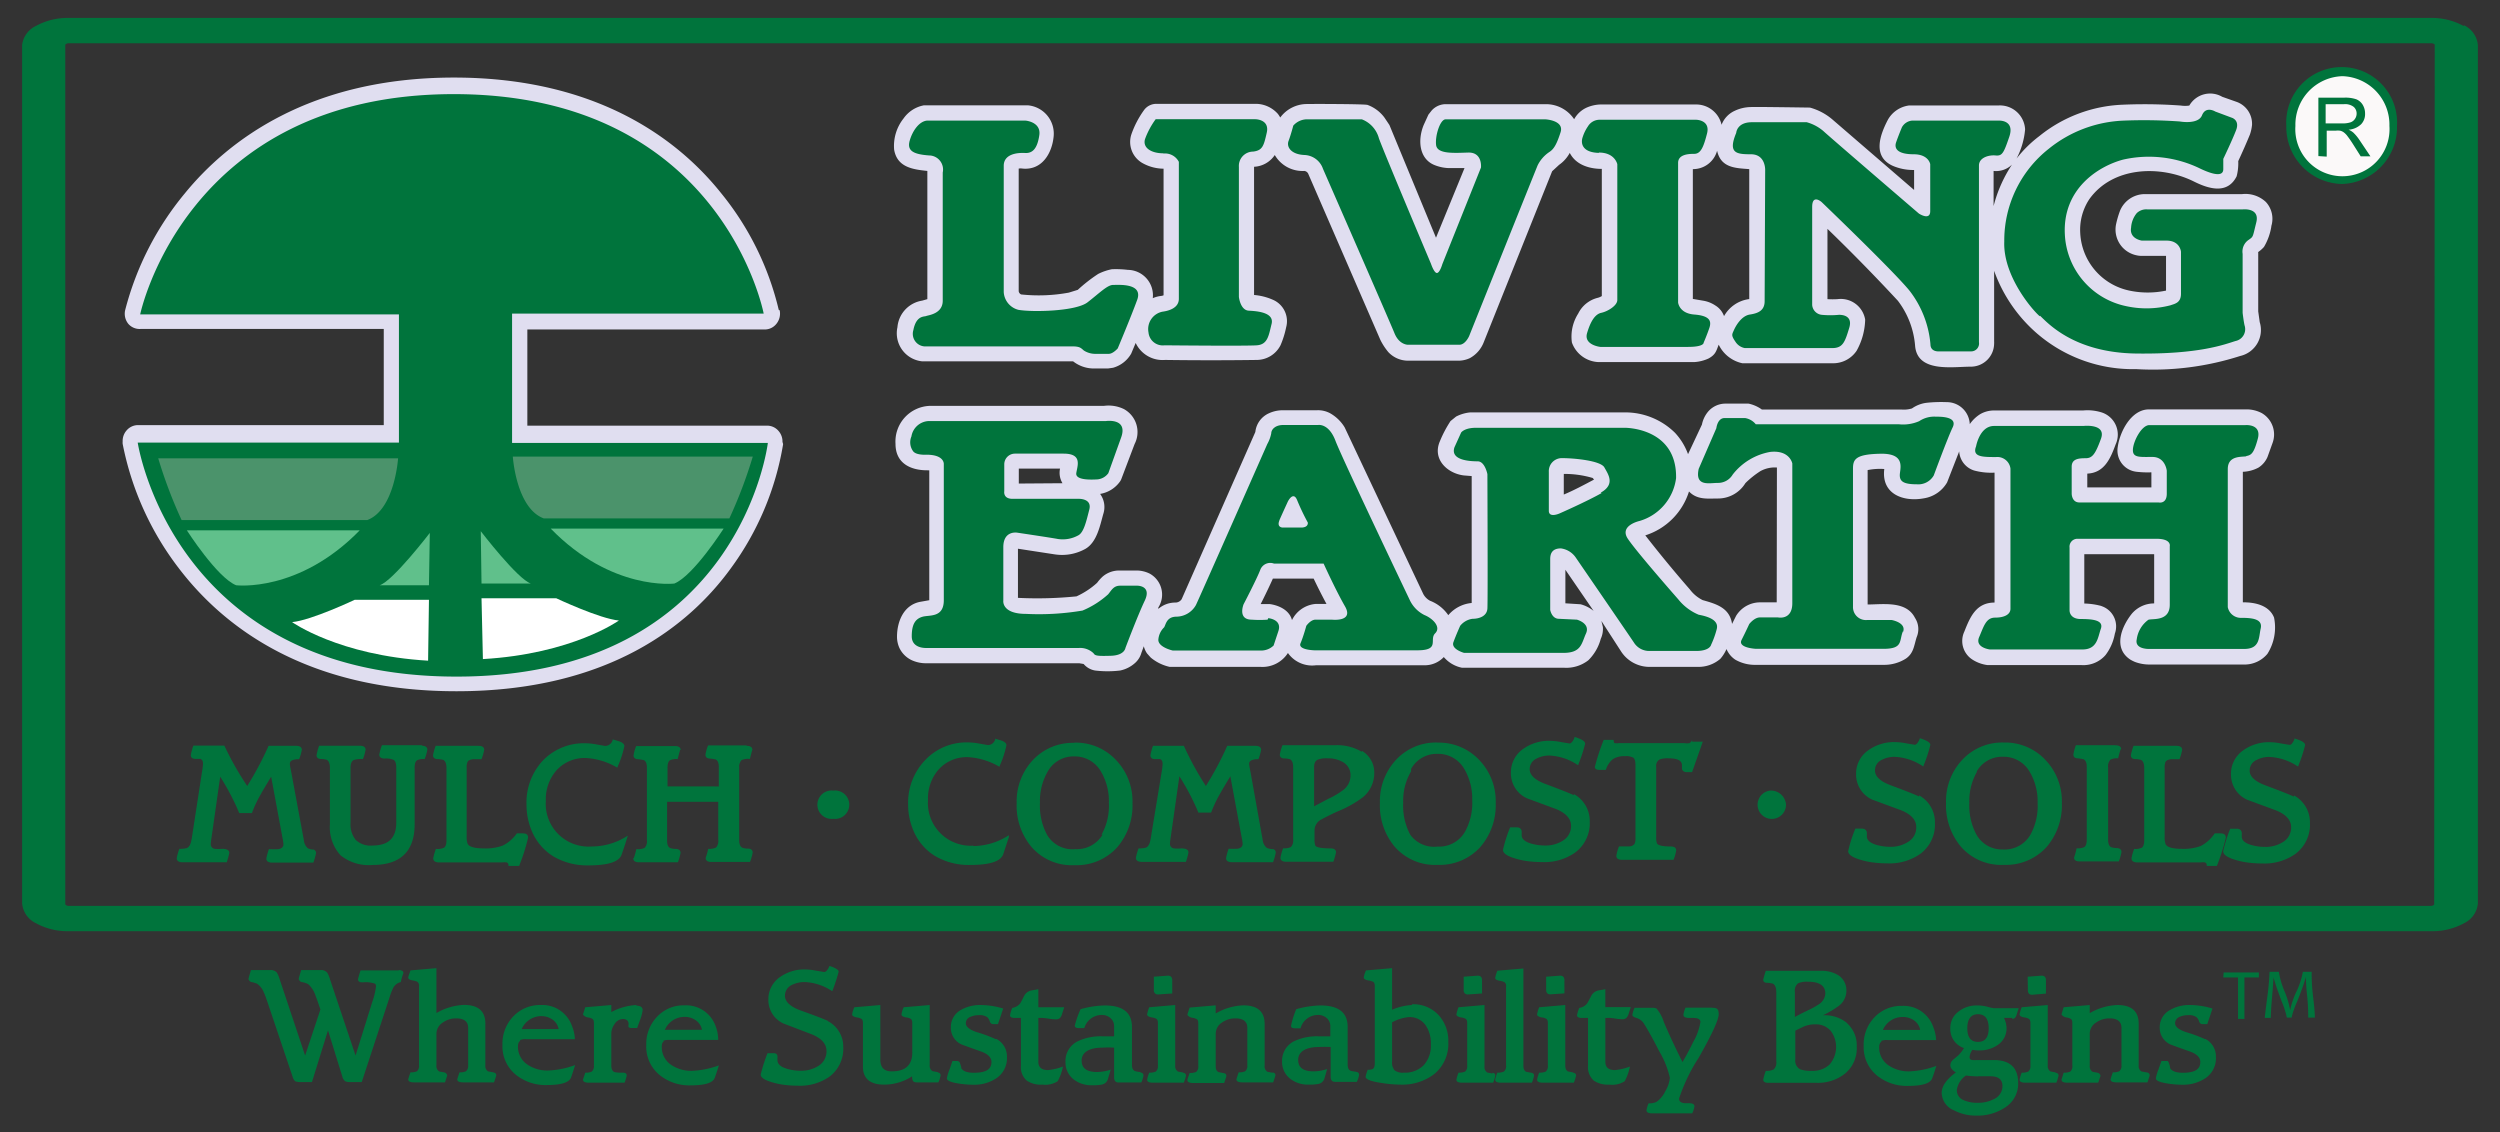
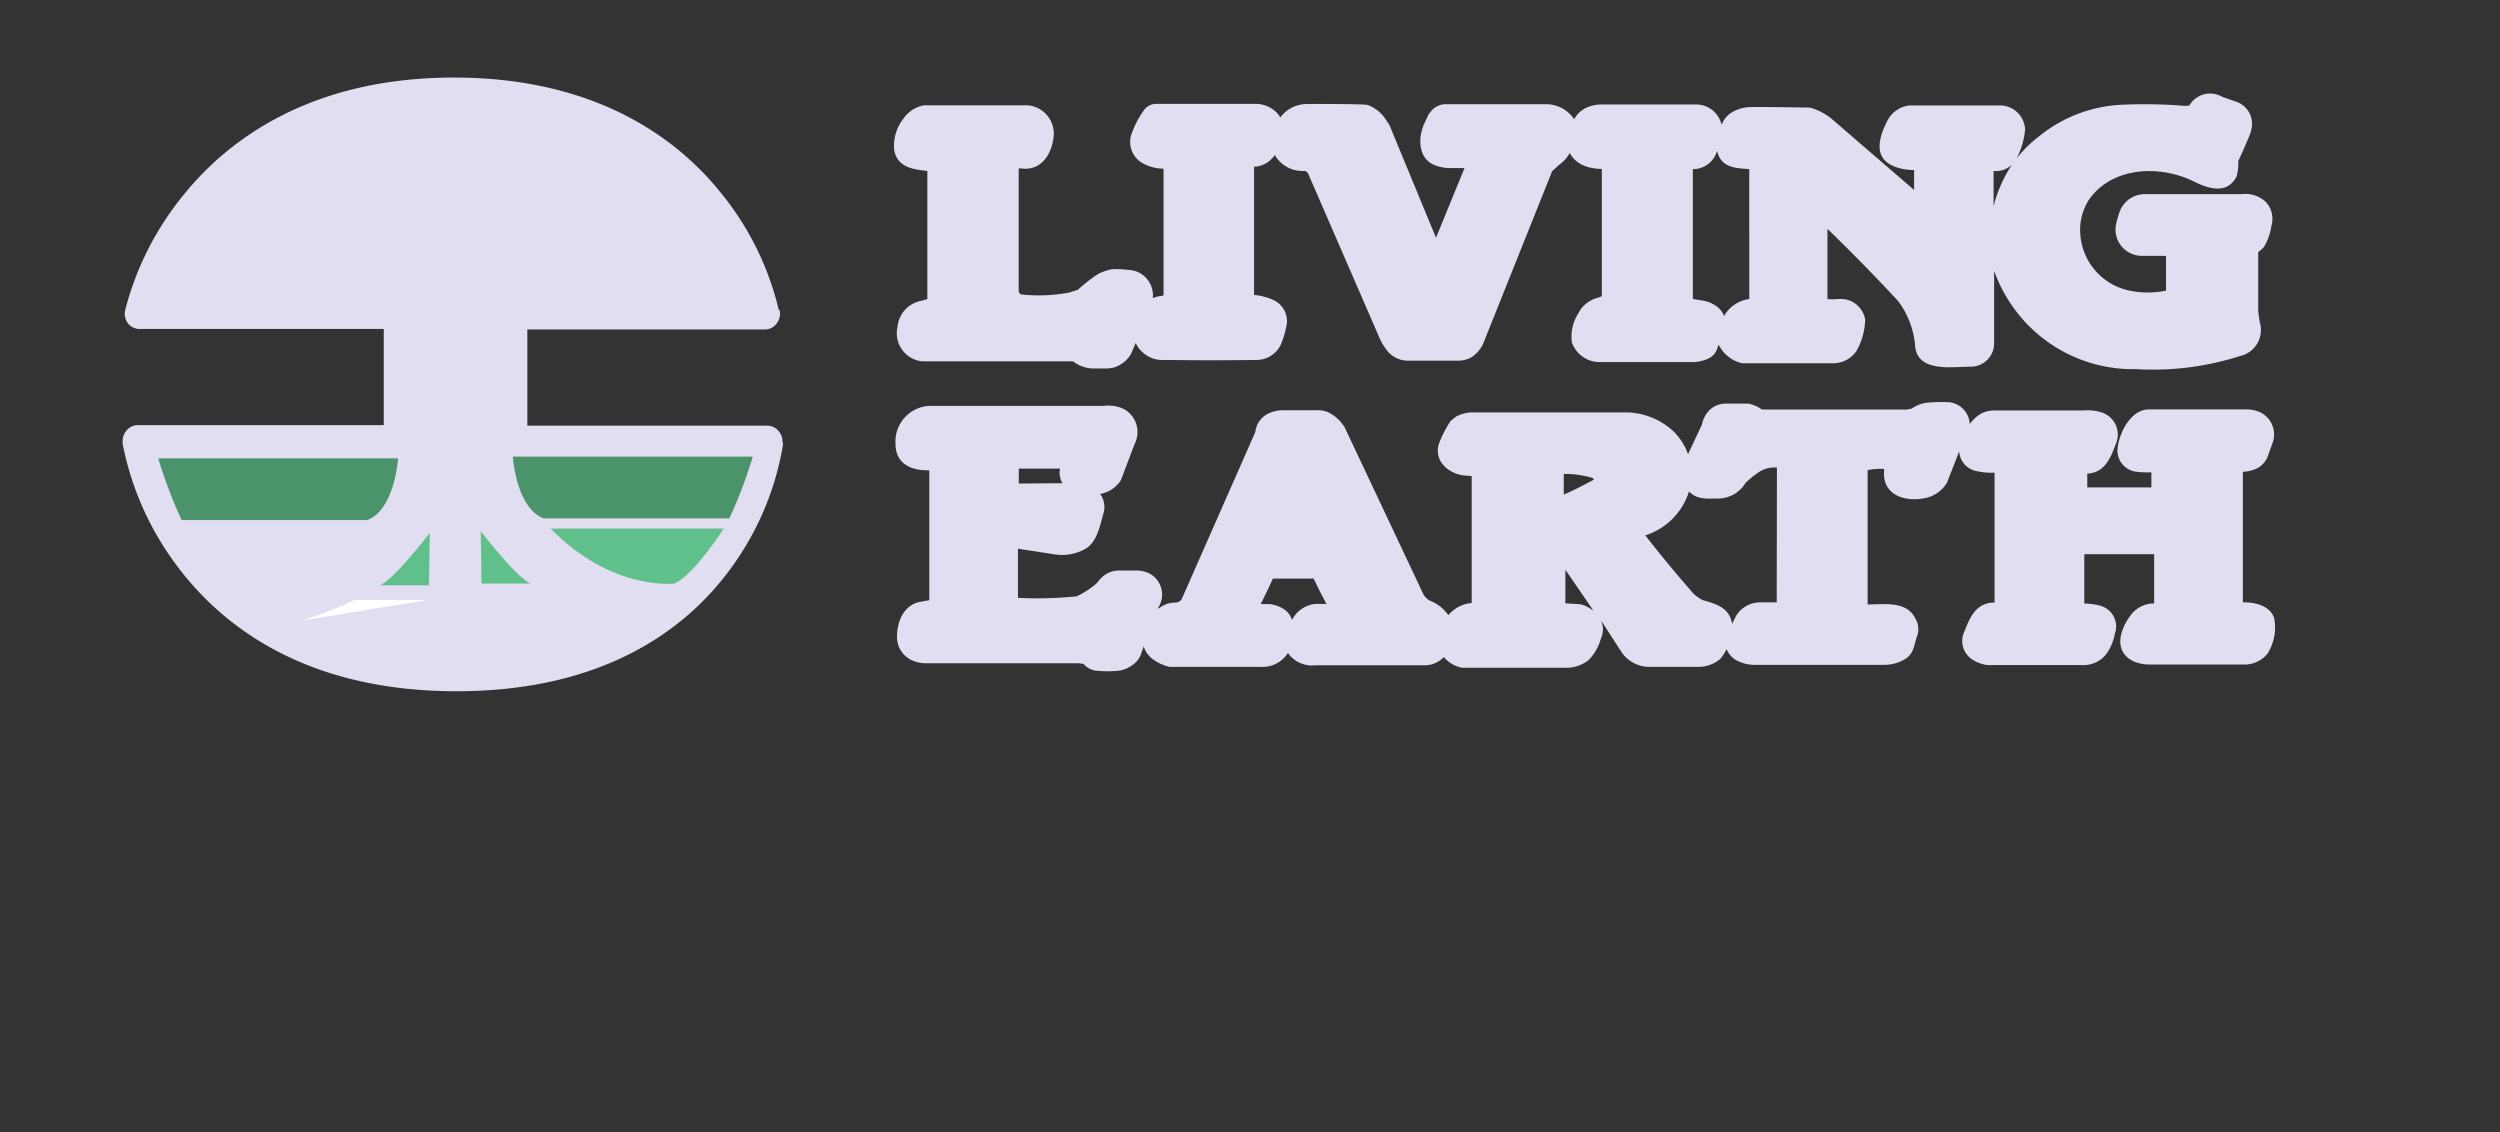
<svg xmlns="http://www.w3.org/2000/svg" id="Layer_1" data-name="Layer 1" viewBox="0 0 234 106">
  <rect x="0" y="0" width="234" height="106" fill="#333333" stroke="none" />
  <defs>
    <style>.cls-1{fill:#e0def0;}.cls-2{fill:#fbf9f9;}.cls-3{fill:#00743c;}.cls-4{fill:#4b936b;}.cls-5{fill:#60c08b;}.cls-6{fill:#fff;}</style>
  </defs>
  <path class="cls-1" d="M209.93,56.4V44.16a3.38,3.38,0,0,0,1.46-.39,2.22,2.22,0,0,0,.85-1l.45-1.25a2.31,2.31,0,0,0-1-2.86,3.07,3.07,0,0,0-1.54-.34h-9.08c-1.6.06-2.65,2.06-2.85,3.52A2,2,0,0,0,200,44.16a9,9,0,0,0,1.37.05v1.41l-6,0V44.33c1.62-.07,2.18-1.45,2.66-2.75a2.18,2.18,0,0,0-1.39-3,4.43,4.43,0,0,0-1.66-.16h-8.3a2.6,2.6,0,0,0-1.31.33,3.38,3.38,0,0,0-1,.95,2.15,2.15,0,0,0-2.17-2.06,13,13,0,0,0-1.86.06,3,3,0,0,0-1.38.53,2.62,2.62,0,0,1-1,.1H164.91a3.3,3.3,0,0,0-1.24-.55h-2.25a2.14,2.14,0,0,0-1.6.82,2.75,2.75,0,0,0-.52,1.14L158,42.51a5.85,5.85,0,0,0-1.22-2,6.63,6.63,0,0,0-4.72-1.91l-14.44,0a3.62,3.62,0,0,0-1.33.39l-.52.42a11.08,11.08,0,0,0-1,1.9c-.72,1.68.7,3,2.24,3.19l.74.06V56.44a3.25,3.25,0,0,0-2.19,1.14,3.66,3.66,0,0,0-1.71-1.35,1.53,1.53,0,0,1-.63-.63L125.86,40a3.74,3.74,0,0,0-1.38-1.33,2.39,2.39,0,0,0-1.23-.27h-3.18a3.06,3.06,0,0,0-1.29.28,2.16,2.16,0,0,0-1.28,1.75l-6.9,15.66a.71.71,0,0,1-.55.31,2.42,2.42,0,0,0-1.63.59.69.69,0,0,1,0-.13,2.24,2.24,0,0,0-.81-3.17,2.81,2.81,0,0,0-1.17-.29h-1.64a2.39,2.39,0,0,0-1.56.54,4,4,0,0,0-.55.61,7.43,7.43,0,0,1-1.93,1.27,36.74,36.74,0,0,1-5.48.14V51.36l3.45.53a4.48,4.48,0,0,0,2.87-.52c1.08-.63,1.36-2.18,1.67-3.27a2.07,2.07,0,0,0-.3-1.87,2.85,2.85,0,0,0,1.84-1.13,1.16,1.16,0,0,0,.18-.35l1.21-3.19a2.45,2.45,0,0,0-1-3.27,3.29,3.29,0,0,0-1.88-.3H87a3.34,3.34,0,0,0-3.18,3.56c0,1.81,1.4,2.48,3,2.47h.16V56.18l-.9.16c-1.52.33-2.1,1.84-2.12,3.2a2.56,2.56,0,0,0,.23,1.12,2.42,2.42,0,0,0,1.16,1.14,3.21,3.21,0,0,0,1.43.28h14.24l.41.07a1.79,1.79,0,0,0,1.07.61,9.7,9.7,0,0,0,2.35,0,3,3,0,0,0,1.43-.74,2,2,0,0,0,.56-.93l.22-.6a2.12,2.12,0,0,0,.3.67l.35.39a4.2,4.2,0,0,0,1.77.87l8.51,0a2.83,2.83,0,0,0,2.56-1.3,2.77,2.77,0,0,0,2.62,1.15l10.2,0a2.45,2.45,0,0,0,1.77-.77,3,3,0,0,0,1.7,1l9.55,0a3.36,3.36,0,0,0,2.28-.7,4.41,4.41,0,0,0,1.16-2,2.24,2.24,0,0,0,.2-1.11l-.14-.57L151.75,61a3.17,3.17,0,0,0,2.71,1.42h4.43a3.14,3.14,0,0,0,2.13-.75,3.43,3.43,0,0,0,.58-.92,2.22,2.22,0,0,0,.83,1,3.7,3.7,0,0,0,1.92.48h12a3.79,3.79,0,0,0,2.05-.59c.73-.51.75-1.22,1-2a1.92,1.92,0,0,0-.16-1.81c-.82-1.62-3-1.25-4.43-1.25V44a5.83,5.83,0,0,1,1.56-.1c-.3,2.38,1.83,3.1,3.72,2.74a3.05,3.05,0,0,0,2.16-1.49l1.13-2.9a2,2,0,0,0,1.4,1.79,6.12,6.12,0,0,0,1.91.2V56.4c-1.73,0-2.29,1.36-2.83,2.72a2.07,2.07,0,0,0,.81,2.65,3.43,3.43,0,0,0,1.34.48h8.78a2.74,2.74,0,0,0,2.29-.94,4.63,4.63,0,0,0,.87-2,2,2,0,0,0-1.17-2.55,1.4,1.4,0,0,0-.29-.09,6.63,6.63,0,0,0-1.4-.18V51.87h6.54v4.61a2.73,2.73,0,0,0-2.12,1c-.95,1.21-1.74,3.19-.11,4.26a3.61,3.61,0,0,0,.44.22,3.87,3.87,0,0,0,1.34.24H210a2.79,2.79,0,0,0,2.23-1,4.61,4.61,0,0,0,.62-3.4c-.47-1.17-1.84-1.44-2.95-1.42M95.36,45.26v-1.4l3.86,0a1.88,1.88,0,0,0,.23,1.37Zm28.82,11.27h-1.05a2.72,2.72,0,0,0-2.2,1.51c-.35-1.32-2.06-1.5-2.12-1.5H118c.4-.79.78-1.58,1.14-2.38,1.27,0,2.54,0,3.82,0q.57,1.2,1.2,2.37m22.36-3.2,2.64,3.85a3.21,3.21,0,0,0-1.22-.62l-1.42-.09Zm2.68-8.44c-.93.49-1.87,1-2.83,1.4V44.54a1.16,1.16,0,0,0,0-.18,9.24,9.24,0,0,1,2.71.38Zm17.1,11.49-1.6,0a2.64,2.64,0,0,0-2.2,1.26l-.38.76c-.22-1.53-1.52-1.88-2.75-2.23a3.37,3.37,0,0,1-1.2-1Q156,52.68,154,50.11A6.26,6.26,0,0,0,158.09,46c.76.81,1.79.66,2.68.66a3,3,0,0,0,2.6-1.44,8.56,8.56,0,0,1,1.4-1.12,2.79,2.79,0,0,1,1.55-.34Zm31.89-14.5Zm14.4-20.7a2.32,2.32,0,0,0-.51-2.28,2.8,2.8,0,0,0-2.23-.73l-9.19,0a2.52,2.52,0,0,0-2.22,1.54,8.86,8.86,0,0,0-.37,1.25A2.46,2.46,0,0,0,200,23.9a1.92,1.92,0,0,0,.41.05h2.33v3.25a8.26,8.26,0,0,1-3.43,0,5.79,5.79,0,0,1-4.6-5.38,5.2,5.2,0,0,1,.84-3.16c2.19-3.09,6.66-3.23,9.8-1.67,1.36.68,3.14,1.24,4-.49a4.84,4.84,0,0,0,.15-1.42c.38-.82.75-1.65,1.09-2.48a3.91,3.91,0,0,0,.2-.9,2.18,2.18,0,0,0-1.43-2.16L208,9.06a2.25,2.25,0,0,0-3.08.82h0a2.64,2.64,0,0,1-.79,0,46.82,46.82,0,0,0-5.43-.08,13.21,13.21,0,0,0-7.82,2.94,11.45,11.45,0,0,0-2.13,2.1,7.21,7.21,0,0,0,.8-2.73,2.36,2.36,0,0,0-2.47-2.24h-8.38a2.67,2.67,0,0,0-2,1.35c-.7,1.35-1.5,3.41.46,4.3a4.82,4.82,0,0,0,2,.39v1.87l-7.65-6.6a5.46,5.46,0,0,0-2.1-1.11c-.14,0-5.15-.08-5.51-.05a3.66,3.66,0,0,0-1.57.37,2.35,2.35,0,0,0-1.19,1.29,2.44,2.44,0,0,0-2.46-1.9h-8.92a3.5,3.5,0,0,0-1.2.27,2.53,2.53,0,0,0-1.22,1.11,3.17,3.17,0,0,0-2.6-1.41h-9.42a1.78,1.78,0,0,0-1.33.61l-.29.37-.43.94c-.59,1.4-.46,3.19,1,3.78a3.91,3.91,0,0,0,1.26.28h1.55l-2.67,6.52L130.05,11.7l-.47-.7A3.43,3.43,0,0,0,128,9.82c-.26-.09-5.27-.1-5.8-.08A3.11,3.11,0,0,0,119.83,11a2.46,2.46,0,0,0-.22-.34,2.79,2.79,0,0,0-2-.94h-9.37a1.42,1.42,0,0,0-1.17.6,8.87,8.87,0,0,0-1.16,2.22,2.27,2.27,0,0,0,1,2.71,4.11,4.11,0,0,0,2,.54V27.64a.86.86,0,0,1-.23.06,2.65,2.65,0,0,0-.78.21,2.38,2.38,0,0,0-2.33-2.65,9.41,9.41,0,0,0-1.5-.06,5,5,0,0,0-1.28.44,14.6,14.6,0,0,0-1.91,1.49l-.84.26a15.51,15.51,0,0,1-4.46.17.39.39,0,0,1-.23-.31V15.78a1.16,1.16,0,0,1,.37,0c1.81.17,2.75-1.43,2.9-3a2.66,2.66,0,0,0-2.39-2.92l-.2,0c-.32,0-9.41,0-9.56,0a3,3,0,0,0-1.9,1.23A4.14,4.14,0,0,0,83.69,14c.28,1.69,1.81,1.86,3.11,2l0,12-.49.14A2.75,2.75,0,0,0,84,30.63a2.64,2.64,0,0,0,2.3,3.19l14.14,0a3.16,3.16,0,0,0,1.85.67h1.42l.48-.07a2.84,2.84,0,0,0,1.69-1.32l.42-1a2.78,2.78,0,0,0,2.75,1.59q4.3.06,8.59,0a2.51,2.51,0,0,0,2.22-1.38,8.46,8.46,0,0,0,.52-1.66,2.18,2.18,0,0,0-1.28-2.61,5.44,5.44,0,0,0-1.72-.43v-12a2.47,2.47,0,0,0,1.94-1.1A3,3,0,0,0,122.09,16a.47.47,0,0,1,.38.31l6.73,15.5a5.81,5.81,0,0,0,.75,1.15,2.53,2.53,0,0,0,1.8.8h4.83a2.57,2.57,0,0,0,1-.24,2.87,2.87,0,0,0,1.3-1.49l6.4-16,.65-.6a3.25,3.25,0,0,0,1-1.12c.83,1.63,3,1.48,3,1.5V27.71a1.27,1.27,0,0,1-.4.17,2.78,2.78,0,0,0-1.81,1.47,4,4,0,0,0-.59,2.71,2.76,2.76,0,0,0,2.47,1.83l9,0a3.73,3.73,0,0,0,1.33-.34c.65-.36.71-.69.94-1.29A3.2,3.2,0,0,0,163.08,34l8.4,0a2.64,2.64,0,0,0,2.3-1.17,6.27,6.27,0,0,0,.8-2.91A2.31,2.31,0,0,0,172,28a7.49,7.49,0,0,1-.95,0V21.42q3.39,3.28,6.59,6.73a8,8,0,0,1,1.61,4.17c.17,2.59,3.51,2,5.19,2a2.18,2.18,0,0,0,2.21-2.15,1.62,1.62,0,0,0,0-.22v-6.6a14,14,0,0,0,3.3,5.2,13.74,13.74,0,0,0,10,4,26.66,26.66,0,0,0,9.73-1.23,2.49,2.49,0,0,0,1.83-3.17l-.14-1V23.7a.4.4,0,0,1,0-.11,3.09,3.09,0,0,0,.54-.48,5.39,5.39,0,0,0,.69-1.93m-48.87-5.35V28h-.05a3.15,3.15,0,0,0-2.31,1.59,1.92,1.92,0,0,0-.82-1,2.86,2.86,0,0,0-1.1-.44l-1-.17V15.83a2.33,2.33,0,0,0,2.27-1.72c.36,1.61,1.71,1.62,3,1.72m24.62-.45a12.69,12.69,0,0,0-1.74,3.91V16a2.13,2.13,0,0,0,1.74-.61m-52.77.34ZM73.3,41.57a27.06,27.06,0,0,1-4.89,11.62C64.6,58.44,57.05,64.7,42.73,64.7s-22-6.27-26-11.52a27.89,27.89,0,0,1-5.25-11.64,1.64,1.64,0,0,1,0-.23,1.48,1.48,0,0,1,.35-1,1.41,1.41,0,0,1,1.09-.52h23v-9c-2.57,0-22.76,0-22.76,0A1.4,1.4,0,0,1,12,30.3a1.51,1.51,0,0,1-.29-1.25A28.06,28.06,0,0,1,17.3,18.1C21.33,13.16,29,7.26,42.49,7.26s21.06,5.88,25,10.81A27.22,27.22,0,0,1,72.89,29l.09.05a1.52,1.52,0,0,1-.3,1.25,1.39,1.39,0,0,1-1.13.54s-20.19,0-22.19,0v9H71.8a1.41,1.41,0,0,1,1.09.52,1.48,1.48,0,0,1,.35,1Z" />
-   <path class="cls-2" d="M224,11.79a4.8,4.8,0,1,1-9.58,0,4.8,4.8,0,1,1,9.58,0" />
-   <path class="cls-3" d="M200.93,100.38l-.49-.09a.59.59,0,0,1-.26-.57v-3.9c0-1.17-.67-1.75-2-1.75a5.53,5.53,0,0,0-2.58.76v-.76l-2.44.21c-.13.42-.2.64-.2.67s.14.22.42.28a1.08,1.08,0,0,1,.44.13q.15.09.15.39v4a.65.65,0,0,1-.19.55,1.39,1.39,0,0,1-.62.1c-.13.41-.2.63-.2.66,0,.19.18.28.56.28h2.87c.14-.41.22-.63.22-.66s-.09-.24-.27-.27l-.48-.09a.59.59,0,0,1-.26-.57V96.78a1.23,1.23,0,0,1,.61-1.08,2.12,2.12,0,0,1,1.24-.38c.74,0,1.12.3,1.12.89v3.51a.63.63,0,0,1-.21.55,1.29,1.29,0,0,1-.6.1q-.21.61-.21.66c0,.19.19.28.56.28H201q.21-.61.21-.66c0-.15-.09-.24-.26-.27m-8.54,0-.48-.09a.59.59,0,0,1-.26-.57V94.07l-2.44.21a4,4,0,0,0-.2.67c0,.13.14.22.42.28a1,1,0,0,1,.44.13c.11.06.16.19.16.39v4a.63.63,0,0,1-.21.55,1.34,1.34,0,0,1-.61.1,4.32,4.32,0,0,0-.2.66c0,.19.19.28.56.28h2.88a3.78,3.78,0,0,0,.21-.66q0-.23-.27-.27m-1.28-9.06h0m-1.32,1.34c0,.27.13.42.39.42L191.5,93V91.75c0-.28-.13-.42-.39-.43l-1.32.1Zm.39.42h0m-5.06,4.41c-.67,0-1-.42-1-1.28s.34-1.31,1-1.31,1,.44,1,1.31-.34,1.28-1,1.28m0,3.22.59,0,.59,0c.74,0,1.11.31,1.11.92a1.33,1.33,0,0,1-.81,1.22,3.15,3.15,0,0,1-1.51.34,3,3,0,0,1-1.25-.22,1,1,0,0,1-.7-1,2,2,0,0,1,.85-1.33,9.65,9.65,0,0,0,1.13.08m3.21-5.38c.19,0,.33-.13.41-.4s.14-.47.19-.6h-2.29a3.5,3.5,0,0,1-.61-.13,3.68,3.68,0,0,0-1-.13,2.71,2.71,0,0,0-1.73.57,1.89,1.89,0,0,0-.77,1.57,1.86,1.86,0,0,0,1.28,1.85,3.41,3.41,0,0,1-.54.69l-.48.4a.72.72,0,0,0-.26.52c0,.23.17.45.52.67-.88.65-1.33,1.29-1.33,1.92a1.82,1.82,0,0,0,1.16,1.63,4.37,4.37,0,0,0,2.08.49,4.63,4.63,0,0,0,2.65-.73,2.63,2.63,0,0,0,1.27-2.32c0-1.43-.76-2.15-2.3-2.15l-.76,0-.77,0a3,3,0,0,1-.44,0c-.18,0-.28-.12-.28-.26a1.38,1.38,0,0,1,.27-.7,2.74,2.74,0,0,0,.61.06A3,3,0,0,0,187,97.8a1.85,1.85,0,0,0,.81-1.6,2.29,2.29,0,0,0-.24-.93l.39,0a3.11,3.11,0,0,0,.4,0m-37.78,0a5,5,0,0,1,.62.07,4.51,4.51,0,0,0,.61.06.57.57,0,0,0,.43-.13,1,1,0,0,0,.21-.41l.19-.59h-2.38V92.59l-.55.1a1,1,0,0,0-.73.45c-.26.49-.4.76-.43.79a1.13,1.13,0,0,1-.73.41,3,3,0,0,0-.21.69c0,.17.16.25.47.25h.56v4.47a1.68,1.68,0,0,0,.53,1.39,2.37,2.37,0,0,0,1.47.38,2.13,2.13,0,0,0,1.43-.32,4.71,4.71,0,0,0,.49-1.37,5.37,5.37,0,0,1-1.4.33q-.9,0-.9-.78v-4.1Zm-5.86-2.62c0,.27.13.42.39.42l1.32-.09V91.75c0-.28-.13-.42-.39-.43l-1.32.1Zm26.52,7a2.3,2.3,0,0,1-1.65.58,3,3,0,0,1-1.09-.14.9.9,0,0,1-.46-.91V96.47c.46-.23.75-.37.88-.42a2.64,2.64,0,0,1,1-.17,1.81,1.81,0,0,1,1.42.59,2.5,2.5,0,0,1-.07,3.14M168,92.82a.85.85,0,0,1,.31-.79,2.07,2.07,0,0,1,.92-.14q1.62,0,1.62,1.11a1.29,1.29,0,0,1-.6,1,8.55,8.55,0,0,1-1.12.61c-.55.27-.92.46-1.13.58Zm4.89,2.94a3.31,3.31,0,0,0-2.27-.73v0a8.85,8.85,0,0,0,1.45-.85,1.77,1.77,0,0,0,.75-1.41,1.67,1.67,0,0,0-.74-1.48,3,3,0,0,0-1.68-.42h-5.12a7.89,7.89,0,0,0-.24.83c0,.18.11.27.31.29a2.37,2.37,0,0,1,.59.08c.21.11.32.37.32.79v6.5a.88.88,0,0,1-.24.74,1.48,1.48,0,0,1-.74.13,4.77,4.77,0,0,0-.24.83c0,.19.16.29.46.29H170a4.06,4.06,0,0,0,2.68-.85,3.06,3.06,0,0,0,1.11-2.52,2.77,2.77,0,0,0-.88-2.18m-12.63-1.48h-2.51a2.07,2.07,0,0,0-.2.67c0,.19.19.29.57.29h.35c.45,0,.67.13.67.38a5.61,5.61,0,0,1-.68,1.88c-.33.67-.66,1.3-1,1.87-.7-1.4-1.28-2.65-1.74-3.73a3.55,3.55,0,0,0-.69-1.28.77.77,0,0,0-.33-.07H153a2.18,2.18,0,0,0-.21.67c0,.11.13.2.38.28a1.25,1.25,0,0,1,.74.59c.4.64.86,1.48,1.39,2.52a8.49,8.49,0,0,1,1,2.5,3,3,0,0,1-.43,1.25,2.5,2.5,0,0,1-.83,1,1.53,1.53,0,0,1-.73.13,2.44,2.44,0,0,0-.2.66c0,.19.19.28.57.28h3.71a2.23,2.23,0,0,0,.21-.66c0-.19-.17-.29-.51-.29h-.29c-.42,0-.64-.14-.64-.43A16.4,16.4,0,0,1,159,99c1.25-2.2,1.87-3.56,1.87-4.08s-.2-.59-.62-.59m17.83.86a1.83,1.83,0,0,1,1.06.31,1.4,1.4,0,0,1,.59.9h-3.49a2,2,0,0,1,1.84-1.21m-2,2.24a1.36,1.36,0,0,1,.61-.08h4.53a3.55,3.55,0,0,0-.26-1.2,2.94,2.94,0,0,0-2.94-2,3.43,3.43,0,0,0-2.58,1.08,3.67,3.67,0,0,0-1,2.64,3.43,3.43,0,0,0,1.21,2.77,4.41,4.41,0,0,0,2.94,1c1.35,0,2.11-.24,2.27-.73.11-.28.23-.66.38-1.14a8.23,8.23,0,0,1-2.53.51,3.33,3.33,0,0,1-1.91-.54,2,2,0,0,1-.91-1.69c0-.28.07-.47.22-.55m2-38.31c.39-.91-1.06-1.16-1.06-1.16h-2.26a1.21,1.21,0,0,1-1.35-1.24V43.88c0-.87.2-1.37,2.6-1.41s1.78,1.45,1.78,2,.29.86,1.59.86A1.67,1.67,0,0,0,181,44.5S182.29,41,182.77,40s-1.06-1-1.59-1a2.52,2.52,0,0,0-1.54.42,3.76,3.76,0,0,1-1.92.29H164.34a1.63,1.63,0,0,0-1-.58s-1.25,0-1.92,0-.77.95-.77.95L159,43.88c-.38,1.7,1,1.32,1.78,1.32a1.59,1.59,0,0,0,1.4-.78,5.7,5.7,0,0,1,3.51-2.12c1.83-.2,2.07,1.08,2.07,1.08V56.46c0,1.62-1.34,1.33-1.34,1.33s-1.16,0-1.69,0-1,.62-1,.62-.34.74-.72,1.49,1.35.83,1.35.83,10.06,0,11.93,0,1.45-.75,1.83-1.66m-73.27-4.25c-.63,0-.81.43-1.13.81a8.4,8.4,0,0,1-2.4,1.52,24.56,24.56,0,0,1-5.28.31c-2.31,0-2.13-1.24-2.13-1.24s0-3.39,0-5,1.32-1.36,1.32-1.36,3.16.47,3.79.59a3,3,0,0,0,1.94-.36c.5-.3.73-1.35,1-2.4s-1-1-1-1-5.29,0-6.19,0-.77-.7-.77-.7,0-1.48,0-2.53a1,1,0,0,1,1-1s2.76,0,4.56,0,1.27,1.17,1.18,1.83,1.35.62,2,.58a1.43,1.43,0,0,0,1-.58L104.92,41c.72-1.9-1.4-1.59-1.4-1.59H86.94a1.71,1.71,0,0,0-1.63,1.44,1.41,1.41,0,0,0,.14,1.36c.27.42,1.26.35,1.26.35,1.72,0,1.63.89,1.63.89V56.18c0,1.67-1.36,1.36-2,1.55s-1,.66-1,1.83,1.36,1.09,1.36,1.09H101a1.81,1.81,0,0,1,1.36.5c.13.23.36.27,1.63.23s1.35-.73,1.35-.73,1.13-3,1.81-4.43-.72-1.4-.72-1.4Zm40.24,38.26h0M122.15,14.51a1.91,1.91,0,0,1,1.68,1.29s6.24,14.26,6.69,15.38,1.28,1.09,1.28,1.09h4.79c.57,0,.92-.81.92-.81s6.29-15.7,6.42-16A3.22,3.22,0,0,1,145,14.24c.44-.27.71-.74,1.07-1.86s-1.42-1.21-1.42-1.21-8.82,0-9.34,0-1,1.56-.89,2.41,1.64.74,3,.7,1.2,1.4,1.2,1.4L135,24.73s-.22.78-.49.82-.57-.86-.57-.86-4.3-10.18-4.87-11.73a2.63,2.63,0,0,0-1.6-1.79h-5.22a1.73,1.73,0,0,0-1.2.59s-.22.85-.44,1.43.26,1.29,1.55,1.32M47.93,29.35H71.48s-3.91-20.54-29-20.54S13.12,29.43,13.12,29.43l24.22,0v12H12.89s3.28,21.9,29.84,21.9S71.87,41.46,71.87,41.46H47.93Zm71.81,19.37c.27-.62.81-1.79.81-1.79s.5-1,.86-.12a21.4,21.4,0,0,0,1,2.1s.09.47-.63.47h-1.72s-.58,0-.31-.66M118.65,58a9.85,9.85,0,0,1-1.49,0c-1.35,0-.76-1.44-.76-1.44s1.26-2.41,1.58-3.27a1,1,0,0,1,1.26-.54h4.65s1.14,2.51,2,4S124.66,58,124.66,58h-1.53c-.46,0-.86.58-.86.58s-.27,1-.54,1.63,1.31.66,1.31.66h9.62c2.17,0,1.08-1,1.67-1.59s-.23-1.4-1-1.71A3,3,0,0,1,132,56.26s-6.37-13.33-7-15-1.63-1.48-1.63-1.48h-3.26c-.76,0-1.12.43-1.12.78a3.4,3.4,0,0,1-.37,1s-6.45,14.61-6.68,15.07a2.12,2.12,0,0,1-1.81,1.09c-.95,0-1,.74-1.17,1a1.8,1.8,0,0,0-.54,1.17c0,.7,1.35,1,1.35,1h8.22a1.67,1.67,0,0,0,1.22-.47l.45-1.36c.36-1.09-.95-1.2-.95-1.2M87,14.55a1.32,1.32,0,0,1,1.24,1.6v12c0,1.24-1.38,1.35-1.55,1.43s-.93-.08-1.2,1.32a1.18,1.18,0,0,0,1,1.52H100.3c.75,0,.84.12,1.15.39a2,2,0,0,0,1,.31h1.33c.4,0,.84-.51.84-.51s1.24-2.95,1.82-4.54-1.73-1.4-2.26-1.4-1.29.78-2.39,1.63-5.18.93-6.47.7a1.82,1.82,0,0,1-1.37-1.67V15.52c0-1.12,1.29-1.24,2-1.2s1.15-.43,1.33-1.67S96,11.29,96,11.29H86.75c-.71.08-1.33.93-1.6,1.87s.31,1.28,1.82,1.39m62.94,31.6c-1.39.79-3.94,1.91-3.94,1.91s-1,.45-1-.25V44.17l0,0a1.22,1.22,0,0,1,1.2-1.29c1.25,0,3.66.25,4,.87s1.06,1.58-.34,2.36M159,57.54a4.82,4.82,0,0,1-1.92-1.45s-3.9-4.43-4.72-5.67,1.11-1.66,1.11-1.66a4.81,4.81,0,0,0,3.41-4c.1-4.77-4.81-4.72-4.81-4.72s-12.8,0-13.91,0-1.4.45-1.4.45l-.62,1.37c-.43,1.24,1.49,1.32,2.17,1.32s.91,1.2.91,1.2.05,11.88,0,12.59-.77.95-1.4.95a1.79,1.79,0,0,0-1.15.66s-.39.87-.63,1.53,1,1,1,1h9.29c1.69,0,1.69-.87,2.12-1.82S147.6,58,147.6,58l-1.68-.08c-.68,0-.82-.83-.82-.83s0-4.3,0-4.76.14-1,1-1a2,2,0,0,1,1.4.87s4.86,7.08,5.44,7.95a1.69,1.69,0,0,0,1.49.78h4.33c1.3,0,1.4-.58,1.4-.58a8.39,8.39,0,0,0,.52-1.44c.25-.87-.81-1.21-1.68-1.37M206.4,97.27a13.52,13.52,0,0,0-1.81-.67c-.65-.22-1-.5-1-.83a.64.64,0,0,1,.44-.6,1.9,1.9,0,0,1,.78-.15,1.15,1.15,0,0,1,.82.22,1.07,1.07,0,0,1,.22.4.33.33,0,0,0,.34.22h.41l.49-1.46a7.36,7.36,0,0,0-2.13-.33,3.59,3.59,0,0,0-1.89.49,1.82,1.82,0,0,0-.92,1.61,1.7,1.7,0,0,0,1,1.59s.62.24,1.8.65c.65.23,1,.55,1,1,0,.69-.54,1-1.62,1-.64,0-1-.14-1.2-.41,0,0,0-.15-.1-.44s-.14-.25-.28-.25h-.44c-.1.28-.2.56-.29.83a3.44,3.44,0,0,0-.23.8c0,.2.35.36,1.06.47a8.57,8.57,0,0,0,1.37.12,3.77,3.77,0,0,0,2.19-.6,2.24,2.24,0,0,0,1-2,1.83,1.83,0,0,0-1-1.69m10-6.28h-.86a7.2,7.2,0,0,1-.59,1.82,7.67,7.67,0,0,0-.6,1.77h0a8.63,8.63,0,0,0-.53-1.77,7.64,7.64,0,0,1-.53-1.82h-.87a24.12,24.12,0,0,1-.23,2.49c-.15,1.19-.22,1.8-.22,1.82h.57q0-.6.12-2c.08-.92.12-1.53.13-1.83h0c0,.12.09.32.17.61s.29.85.6,1.7a7.87,7.87,0,0,1,.48,1.5h.44a7.6,7.6,0,0,1,.51-1.47q.51-1.26.84-2.34h0c0,.18,0,.74.1,1.68s.11,1.64.11,2.13h.62s0-.65-.15-1.83-.15-2-.15-2.48M149.66,14.28c1.5,0,1.72,1.09,1.72,1.09V28.08c0,.54-.93,1.08-1.5,1.2s-1,.78-1.33,1.9,1.24,1.29,1.24,1.29H158c1.51,0,1.46-.39,1.46-.39s.32-.74.54-1.4,0-1.13-1.42-1.24-1.51-1.13-1.51-1.13V15.25c0-.77.89-.85,1.51-.85s.88-.66,1.2-1.91-1-1.28-1-1.28-8.06,0-9,0a1.27,1.27,0,0,0-1.15.62,3.8,3.8,0,0,0-.49,1c-.22.63,0,1.44,1.51,1.48m58.45,77.18,1.38,0c0,.44,0,1,0,1.62s0,1.51,0,2.26h.6c0-.79,0-1.54,0-2.26s0-1.19,0-1.62c.46,0,.91,0,1.35,0l0-.47h-3.3ZM165.17,28.19c0,.86-.58,1.13-1.38,1.25s-1.33,1.08-1.5,1.47-.27.47.13,1.05a1.33,1.33,0,0,0,.89.62h8.19c1,0,1.19-.58,1.59-1.9s-1-1.21-1-1.21a8.25,8.25,0,0,1-1.54,0,1,1,0,0,1-.93-.93V19.37c0-1.24.88-.46.88-.46s6.73,6.45,8.24,8.31a9.5,9.5,0,0,1,1.95,5c0,.74.79.67.79.67h3a.74.74,0,0,0,.75-.86V15.49c0-.74.93-1,1.55-.94s.76-.19,1.29-1.75-.93-1.51-.93-1.51-7.57,0-8.19,0a1.22,1.22,0,0,0-.93.62s-.31.74-.54,1.4.23,1.13,1.64,1.13,1.55.93,1.55.93v4.39c0,.93-1.06.23-1.06.23s-8.33-7.15-8.95-7.73a4.09,4.09,0,0,0-1.55-.82s-3.71,0-5.13,0-1.47,1-1.47,1c-.79,1.9,0,2,1.38,2s1.33,1.47,1.33,1.47Zm45.06,14.5c.48-.09.72-.21,1.1-1.62s-1.15-1.28-1.15-1.28h-9c-.72,0-1.5,1.49-1.54,2.28s.62.7,1.83.7,1.34,1.29,1.34,1.29v2.15c0,1-.77.82-.77.82h-7.41c-.72,0-.72-.82-.72-.82V43.68c0-.74.67-.79,1.3-.79s.91-.37,1.44-1.82-1.64-1.2-1.64-1.2h-8.37c-1.35,0-1.68,1.91-1.68,1.91-.39,1,.62,1,1.87,1a1.24,1.24,0,0,1,1.35,1.08s0,12.58,0,13.12-.58.83-1.44.83-1.06.83-1.49,1.82,1,1.16,1,1.16,7.26,0,8.66,0,1.44-1.12,1.73-1.94-.82-.91-1.88-.91-1.05-.79-1.05-.79V51.26a.74.74,0,0,1,.77-.83h7.36c1.44,0,1.25.7,1.25.7s0,3.89,0,5.47-1.59,1.28-2,1.41A2.7,2.7,0,0,0,200,59.83c-.23,1,1.25.91,1.25.91s7.32,0,8.81,0,1.35-1.08,1.54-1.91-.62-1-1.78-1a1.25,1.25,0,0,1-1.3-1s0-11.64,0-12.92,1.25-1.12,1.74-1.2M190.94,29.55c.62.55,3.06,3.46,9,3.54s8.29-.86,9.3-1.17a1.13,1.13,0,0,0,.85-1.47c-.09-.39-.18-1.17-.18-1.17V23.76a1.32,1.32,0,0,1,.58-1.32c.44-.31.35-.23.7-1.63s-1.28-1.21-1.28-1.21H201a1.28,1.28,0,0,0-1,.35,2.35,2.35,0,0,0-.53,1.36c-.18,1.05,1,1.21,1,1.21s1,0,2.3,0,1.37,1.05,1.37,1.05v3.92c0,.86-.57.94-1,1.09a8.9,8.9,0,0,1-4.11.08,7.21,7.21,0,0,1-5.76-6.72c-.22-4.28,3.14-6.38,5.45-7a10.93,10.93,0,0,1,7.26.86c2.12,1,2.12.23,2.12,0v-.93s.84-1.75,1.2-2.69-.4-1.16-.4-1.16l-1.55-.58s-.88-.55-1.24.35-2.08.58-2.08.58a47.29,47.29,0,0,0-5.27-.08,11.86,11.86,0,0,0-7,2.64,10.93,10.93,0,0,0-4.16,8.67c-.13,3.26,2.7,6.49,3.32,7m-82-15.23a1.45,1.45,0,0,1,1.42.78s0,11.93,0,12.82-1,1.13-1.51,1.2a1.66,1.66,0,0,0-1.33,1.95,1.34,1.34,0,0,0,1.51,1.2s7.62.08,8.64,0,1.1-.93,1.37-2-1.33-1.2-2.13-1.24-.93-1.29-.93-1.29,0-11.26,0-12.16a1.34,1.34,0,0,1,1.33-1.44c.89-.11,1-.54,1.28-1.78s-1.06-1.25-1.06-1.25h-9.34a7.45,7.45,0,0,0-1,1.87c-.23.82.61,1.32,1.72,1.32M93.21,97.27a12.94,12.94,0,0,0-1.81-.67c-.65-.22-1-.5-1-.83a.64.64,0,0,1,.45-.6,1.87,1.87,0,0,1,.78-.15,1.18,1.18,0,0,1,.82.22,1.3,1.3,0,0,1,.21.4.33.33,0,0,0,.34.22h.41l.49-1.46a7.35,7.35,0,0,0-2.12-.33,3.59,3.59,0,0,0-1.89.49A1.81,1.81,0,0,0,89,96.17a1.7,1.7,0,0,0,1,1.59s.63.24,1.8.65c.65.23,1,.55,1,1,0,.69-.54,1-1.63,1-.64,0-1-.14-1.19-.41,0,0,0-.15-.11-.44a.29.29,0,0,0-.28-.25h-.44c-.1.28-.19.56-.29.83a4.1,4.1,0,0,0-.23.8c0,.2.35.36,1.06.47a8.59,8.59,0,0,0,1.38.12,3.74,3.74,0,0,0,2.18-.6,2.25,2.25,0,0,0,1-2,1.84,1.84,0,0,0-1-1.69m-5.48,3.11-.49-.09a.59.59,0,0,1-.26-.57V94.07l-2.43.21a2.18,2.18,0,0,0-.21.67c0,.13.14.22.42.28a1,1,0,0,1,.44.13q.15.09.15.39v2.77c0,1.17-.64,1.76-1.93,1.76-.7,0-1.06-.36-1.06-1.1V94.07l-2.43.21a2.18,2.18,0,0,0-.21.67c0,.13.14.22.42.28a1.08,1.08,0,0,1,.44.13q.15.09.15.39v4.08c0,1.13.67,1.69,2,1.69a4.84,4.84,0,0,0,2.61-.78.91.91,0,0,0,.06.42q.09.15.39.15h2a2.23,2.23,0,0,0,.21-.66c0-.15-.09-.24-.26-.27m9.78-5.1a4.91,4.91,0,0,1,.61.07,4.62,4.62,0,0,0,.62.06.58.58,0,0,0,.43-.13,1,1,0,0,0,.2-.41l.19-.59H97.19V92.59l-.55.1a1,1,0,0,0-.74.45c-.25.49-.39.76-.42.79a1.18,1.18,0,0,1-.73.41,3,3,0,0,0-.21.69c0,.17.15.25.46.25h.56v4.47a1.65,1.65,0,0,0,.54,1.39,2.33,2.33,0,0,0,1.47.38A2.15,2.15,0,0,0,99,101.2a4.71,4.71,0,0,0,.49-1.37,5.45,5.45,0,0,1-1.4.33q-.9,0-.9-.78v-4.1Zm11.86-4h0m-2.69,9.06a1.92,1.92,0,0,1-.5-.09c-.19-.08-.28-.27-.28-.59V96.11q0-2-2.55-2a8.91,8.91,0,0,0-2.26.35A9.25,9.25,0,0,0,100.6,96c0,.16.13.23.39.23h.5A1.7,1.7,0,0,1,103.11,95a1.2,1.2,0,0,1,.84.3,1,1,0,0,1,.33.8V97c-.37,0-.74,0-1.1,0a5,5,0,0,0-2.32.47,2.05,2.05,0,0,0-1.13,1.93,2,2,0,0,0,.76,1.63,2.71,2.71,0,0,0,1.75.55,4.27,4.27,0,0,0,.86-.06.73.73,0,0,0,.6-.52l.26-.88a4.23,4.23,0,0,1-1.26.22c-1,0-1.46-.36-1.46-1.08s.65-1.2,1.94-1.2a9.38,9.38,0,0,1,1.1,0v1.37c0,.16,0,.4,0,.71s0,.54,0,.69c0,.33.14.49.41.49h2.13a2.23,2.23,0,0,0,.21-.66c0-.16-.1-.25-.28-.27m4,0-.49-.09a.59.59,0,0,1-.26-.57V94.07l-2.43.21a3.13,3.13,0,0,0-.2.67c0,.13.14.22.42.28a1.08,1.08,0,0,1,.44.13q.15.09.15.39v4a.65.65,0,0,1-.2.55,1.37,1.37,0,0,1-.61.1,3.31,3.31,0,0,0-.2.66c0,.19.18.28.56.28h2.87a3.78,3.78,0,0,0,.21-.66c0-.15-.09-.24-.26-.27M59.59,94.07a5.54,5.54,0,0,0-2.37.66v-.66l-2.44.21c-.13.42-.21.64-.21.67s.15.22.43.28a1.08,1.08,0,0,1,.44.13q.15.09.15.39v4a.65.65,0,0,1-.2.55,1.31,1.31,0,0,1-.61.1c-.13.41-.21.63-.21.66,0,.19.19.28.57.28h3.32a5.38,5.38,0,0,0,.2-.66c0-.19-.12-.28-.38-.28a3.37,3.37,0,0,1-.76-.05q-.3-.12-.3-.6v-3a1.51,1.51,0,0,1,.3-.89.94.94,0,0,1,.77-.48c.37,0,.55.17.55.5a.5.5,0,0,0,0,.27s.12.07.26.07h.54c.09-.27.19-.53.29-.8a3.88,3.88,0,0,0,.22-.87c0-.28-.2-.42-.61-.42m168.3-9.51s0,.08-.08.11a.46.46,0,0,1-.25.06H6.44a.4.4,0,0,1-.24-.06.14.14,0,0,1-.09-.11V4.22a.14.14,0,0,1,.09-.11.4.4,0,0,1,.24-.06H227.56a.4.4,0,0,1,.24.06c.06,0,.09.06.09.11Zm2.75-82.19a6.15,6.15,0,0,0-3.08-.75H6.44a6.15,6.15,0,0,0-3.08.75A2.27,2.27,0,0,0,2.07,4.22V84.56a2.28,2.28,0,0,0,1.29,1.85,6.15,6.15,0,0,0,3.08.75H227.56a6.15,6.15,0,0,0,3.08-.75,2.28,2.28,0,0,0,1.29-1.85V4.22a2.27,2.27,0,0,0-1.29-1.85m-184.47,98-.49-.09a.58.58,0,0,1-.25-.57v-3.9c0-1.17-.67-1.75-2-1.75a5.56,5.56,0,0,0-2.58.76V90.62l-2.43.21q-.21.61-.21.66c0,.14.14.23.42.28a1.56,1.56,0,0,1,.44.13.43.43,0,0,1,.15.39v7.43a.65.65,0,0,1-.19.55,1.37,1.37,0,0,1-.61.1q-.21.61-.21.66c0,.19.18.28.56.28h2.88c.13-.41.21-.63.21-.66s-.09-.24-.26-.27l-.49-.09a.59.59,0,0,1-.26-.57V96.78a1.26,1.26,0,0,1,.61-1.08,2.12,2.12,0,0,1,1.24-.38c.74,0,1.12.3,1.12.89v3.51a.63.63,0,0,1-.21.55,1.29,1.29,0,0,1-.6.1q-.21.61-.21.66c0,.19.19.28.56.28h2.88q.21-.61.21-.66c0-.15-.09-.24-.26-.27m-8.84-9.55h-3.6a7.89,7.89,0,0,0-.24.83c0,.19.15.29.43.29a2.65,2.65,0,0,1,1.18.13.38.38,0,0,1,.07.27,6.77,6.77,0,0,1-.35,1.45l-1.56,5h0l-2.37-7.07a3.17,3.17,0,0,0-.28-.69.77.77,0,0,0-.65-.24H28.19c-.15.51-.23.78-.23.83s.09.25.28.29a2.18,2.18,0,0,1,.6.19,2.48,2.48,0,0,1,.7,1.1c.08.2.23.62.45,1.28l-1.43,4.31h0l-2.36-7.07a3.23,3.23,0,0,0-.28-.69.77.77,0,0,0-.65-.24H23.49c-.15.51-.23.78-.23.83s.09.25.28.29a2.94,2.94,0,0,1,.53.16,1.84,1.84,0,0,1,.63.82c.1.22.22.55.37,1l2.31,6.86a1,1,0,0,0,.24.44,1.16,1.16,0,0,0,.51.08H29.2l1.5-4.84h0l1.34,4.32a.83.83,0,0,0,.26.44,1,1,0,0,0,.5.08h1.06l2.59-7.89a6.32,6.32,0,0,1,.34-.9,1.08,1.08,0,0,1,.73-.57,5,5,0,0,1,.24-.84c0-.19-.16-.28-.46-.28m13.34,4.31a1.83,1.83,0,0,1,1.06.31,1.4,1.4,0,0,1,.59.9H48.83a2,2,0,0,1,1.84-1.21m-2,2.24a1.36,1.36,0,0,1,.61-.08h4.53a3.55,3.55,0,0,0-.26-1.2,2.94,2.94,0,0,0-2.94-2,3.43,3.43,0,0,0-2.58,1.08,3.67,3.67,0,0,0-1,2.64,3.43,3.43,0,0,0,1.21,2.77,4.41,4.41,0,0,0,2.94,1c1.35,0,2.11-.24,2.28-.73.1-.28.22-.66.37-1.14a8.17,8.17,0,0,1-2.53.51,3.33,3.33,0,0,1-1.91-.54,2,2,0,0,1-.91-1.69c0-.28.07-.47.22-.55m15.36-2.24a1.78,1.78,0,0,1,1.05.31,1.33,1.33,0,0,1,.59.9H62.23a2,2,0,0,1,1.84-1.21m-2,2.24a1.41,1.41,0,0,1,.62-.08h4.53A3.35,3.35,0,0,0,67,96.1a2.93,2.93,0,0,0-2.94-2,3.39,3.39,0,0,0-2.57,1.08,3.67,3.67,0,0,0-1,2.64,3.43,3.43,0,0,0,1.21,2.77,4.41,4.41,0,0,0,2.94,1c1.35,0,2.11-.24,2.27-.73.1-.28.23-.66.38-1.14a8.23,8.23,0,0,1-2.53.51,3.33,3.33,0,0,1-1.91-.54,2,2,0,0,1-.91-1.69c0-.28.07-.47.21-.55m46.34-4.3s0,0,0,0h0m-31,2.41c-.14-.08-1-.43-2.61-1-.94-.36-1.41-.82-1.41-1.36a1.11,1.11,0,0,1,.63-1,2.66,2.66,0,0,1,1.23-.28,5,5,0,0,1,2.57.86,17.92,17.92,0,0,0,.6-1.83c0-.17-.29-.35-.86-.54q-.24.57-.51.57l-.77-.13a5.93,5.93,0,0,0-1-.11,3.92,3.92,0,0,0-2.35.71,2.52,2.52,0,0,0-1.09,2.12,2.41,2.41,0,0,0,1.41,2.23l2.62,1c.94.38,1.41.9,1.41,1.57a1.59,1.59,0,0,1-.79,1.42,3,3,0,0,1-1.63.43,4.21,4.21,0,0,1-1.3-.19c-.58-.17-.87-.44-.87-.8a1.23,1.23,0,0,1,0-.17c0-.08,0-.14,0-.18,0-.2-.13-.3-.37-.3h-.56a15.39,15.39,0,0,0-.64,2c0,.25.31.48.91.67a6.87,6.87,0,0,0,1.21.28,9.62,9.62,0,0,0,1.34.09,4.82,4.82,0,0,0,3-.86,3.27,3.27,0,0,0,1.27-2.74,2.69,2.69,0,0,0-1.42-2.43m62.19,4.89-.49-.09a.59.59,0,0,1-.26-.57V94.07l-2.43.21a3.13,3.13,0,0,0-.2.67c0,.13.14.22.42.28a1.08,1.08,0,0,1,.44.13q.15.09.15.39v4a.63.63,0,0,1-.2.55,1.37,1.37,0,0,1-.61.1,3.31,3.31,0,0,0-.2.66c0,.19.18.28.56.28h2.88a4.32,4.32,0,0,0,.2-.66c0-.15-.08-.24-.26-.27M137,92.66a.37.37,0,0,0,.4.42l1.32-.09V91.75c0-.28-.13-.42-.39-.43l-1.33.1Zm.4.42s0,0,0,0h0m9.85,7.3-.48-.09c-.18-.09-.26-.28-.26-.57V94.07l-2.44.21a3.13,3.13,0,0,0-.2.67c0,.13.14.22.42.28a1,1,0,0,1,.44.13q.15.09.15.39v4a.63.63,0,0,1-.2.55,1.34,1.34,0,0,1-.61.1,3.31,3.31,0,0,0-.2.66c0,.19.19.28.56.28h2.88a3.78,3.78,0,0,0,.21-.66q0-.23-.27-.27m-8.92-9.06h0m5,9.06-.48-.09c-.18-.09-.26-.28-.26-.57v-9.1l-2.44.21a4.32,4.32,0,0,0-.2.66c0,.14.14.23.42.28a1.45,1.45,0,0,1,.44.13.41.41,0,0,1,.16.39v7.43a.63.63,0,0,1-.21.55,1.34,1.34,0,0,1-.61.1,4.32,4.32,0,0,0-.2.66c0,.19.18.28.55.28h2.89a4.32,4.32,0,0,0,.2-.66c0-.15-.09-.24-.26-.27m-24.22,0-.48-.09a.59.59,0,0,1-.26-.57v-3.9c0-1.17-.67-1.75-2-1.75a5.53,5.53,0,0,0-2.58.76v-.76l-2.44.21c-.14.42-.21.64-.21.67s.14.22.43.28a1.14,1.14,0,0,1,.44.13q.15.09.15.39v4a.65.65,0,0,1-.2.55,1.34,1.34,0,0,1-.61.1q-.21.61-.21.66c0,.19.19.28.56.28h2.88q.21-.61.21-.66c0-.15-.09-.24-.26-.27l-.48-.09c-.18-.09-.26-.28-.26-.57V96.78a1.25,1.25,0,0,1,.6-1.08,2.14,2.14,0,0,1,1.24-.38c.75,0,1.12.3,1.12.89v3.51a.65.65,0,0,1-.2.55,1.31,1.31,0,0,1-.61.1q-.21.61-.21.66c0,.19.19.28.57.28h2.87q.21-.61.21-.66c0-.15-.08-.24-.26-.27M146,91.32h0m-12.71,8.35a2.44,2.44,0,0,1-1.89.73,1.25,1.25,0,0,1-.87-.22,1.16,1.16,0,0,1-.23-.84V95.69a4,4,0,0,1,1.58-.49,1.81,1.81,0,0,1,1.57.78,3,3,0,0,1,.48,1.76,2.73,2.73,0,0,1-.64,1.93m-1.13-5.6a5.48,5.48,0,0,0-1.86.44V90.62l-2.44.21a2.23,2.23,0,0,0-.21.66c0,.14.15.23.44.28a1.56,1.56,0,0,1,.44.13q.15.09.15.39v7.23c0,.3-.07.48-.21.55a1.21,1.21,0,0,1-.45.06,3.49,3.49,0,0,0-.2.65c0,.24.49.44,1.47.58a11.56,11.56,0,0,0,1.79.16,4.94,4.94,0,0,0,3.18-1,3.65,3.65,0,0,0,1.3-3,3.54,3.54,0,0,0-.92-2.52,3.22,3.22,0,0,0-2.48-1m-5.24,6.31a2.19,2.19,0,0,1-.51-.09c-.18-.08-.27-.27-.27-.59V96.11q0-2-2.55-2a8.91,8.91,0,0,0-2.26.35,8.29,8.29,0,0,0-.49,1.56c0,.16.13.23.38.23h.51A1.69,1.69,0,0,1,123.35,95a1.2,1.2,0,0,1,.84.3,1,1,0,0,1,.33.8V97c-.37,0-.74,0-1.1,0a5,5,0,0,0-2.32.47A2.05,2.05,0,0,0,120,99.34a2,2,0,0,0,.76,1.63,2.71,2.71,0,0,0,1.75.55,4.27,4.27,0,0,0,.86-.06.73.73,0,0,0,.6-.52l.25-.88a4.17,4.17,0,0,1-1.25.22c-1,0-1.46-.36-1.46-1.08s.64-1.2,1.94-1.2a9.38,9.38,0,0,1,1.1,0v1.37c0,.16,0,.4,0,.71s0,.54,0,.69c0,.33.13.49.41.49H127a2.23,2.23,0,0,0,.21-.66q0-.24-.27-.27M108,92.66a.37.37,0,0,0,.4.42l1.32-.09V91.75c0-.28-.13-.42-.39-.43l-1.33.1ZM165.68,74a1.33,1.33,0,1,0,1.49,1.32A1.41,1.41,0,0,0,165.68,74M78,74a1.33,1.33,0,1,0,0,2.64A1.33,1.33,0,1,0,78,74m136.71.57c-.15-.09-1-.44-2.72-1.08-.94-.36-1.42-.82-1.42-1.35a1.07,1.07,0,0,1,.63-1,2.51,2.51,0,0,1,1.23-.29,5.16,5.16,0,0,1,2.63.88l.07,0,0-.07a13.7,13.7,0,0,0,.63-1.92c0-.22-.3-.41-1-.62l0,0,0,.06c-.14.35-.3.54-.45.54l-.8-.13a5.54,5.54,0,0,0-1.06-.12,4.1,4.1,0,0,0-2.48.76,2.66,2.66,0,0,0-1.15,2.25,2.57,2.57,0,0,0,1.5,2.37l2.71,1c.94.38,1.42.91,1.42,1.57a1.58,1.58,0,0,1-.79,1.41,3,3,0,0,1-1.65.44,4.75,4.75,0,0,1-1.33-.19c-.57-.18-.85-.43-.85-.77a1.49,1.49,0,0,1,0-.17c0-.09,0-.15,0-.2s-.06-.37-.45-.37h-.63l0,0a13.12,13.12,0,0,0-.66,2.11c0,.29.33.54,1,.76a7.35,7.35,0,0,0,1.27.29,10.25,10.25,0,0,0,1.39.09,5,5,0,0,0,3.12-.91,3.42,3.42,0,0,0,1.34-2.89,2.86,2.86,0,0,0-1.5-2.57M207.79,78h-.49l0,0A3.54,3.54,0,0,1,206,79.18a4.49,4.49,0,0,1-1.77.27c-.91,0-1.43-.16-1.54-.46a2,2,0,0,1-.08-.66V71.88a1.4,1.4,0,0,1,.08-.56c.06-.14.25-.23.55-.26H204l0,0a4.48,4.48,0,0,0,.25-.88c0-.17-.1-.37-.55-.37h-4v0a5.21,5.21,0,0,0-.25.88c0,.15.07.34.38.36a2.1,2.1,0,0,1,.58.08c.19.11.29.36.29.76v6.74c0,.36-.07.6-.22.71a1.36,1.36,0,0,1-.72.12h0v0a4,4,0,0,0-.25.88c0,.17.09.38.54.38h5.92a2.13,2.13,0,0,1,.4,0,.25.25,0,0,1,.18.26v.07h.95l0,0a19.85,19.85,0,0,0,.84-2.65c0-.14-.06-.39-.45-.39m-9.47-7.84h0l0,0h0Zm-.46-.42h-3.65v0a3.72,3.72,0,0,0-.24.88c0,.14.06.33.38.35a3.57,3.57,0,0,1,.58.09c.19.1.29.34.29.7v6.8c0,.36-.07.6-.22.71a1.38,1.38,0,0,1-.73.12h0v0a6.27,6.27,0,0,1-.23.85l0,0h0v.07h0c0,.16.15.31.53.31h3.65v0a4.48,4.48,0,0,0,.25-.88c0-.15-.07-.33-.38-.37a1.91,1.91,0,0,1-.58-.08c-.19-.09-.29-.33-.29-.69v-6.8a.89.89,0,0,1,.22-.71,1.39,1.39,0,0,1,.72-.12h0v0a8.26,8.26,0,0,1,.23-.85l0,0h.05c0-.17-.09-.37-.54-.37M185,72.24a2.75,2.75,0,0,1,2.47-1.41,2.81,2.81,0,0,1,2.5,1.4,5.41,5.41,0,0,1,.75,2.93,5.56,5.56,0,0,1-.69,3,2.79,2.79,0,0,1-2.56,1.35A2.74,2.74,0,0,1,185,78.13a5.75,5.75,0,0,1-.67-3,5.5,5.5,0,0,1,.73-2.92m2.47-2.71a5.1,5.1,0,0,0-3.89,1.65,5.63,5.63,0,0,0-1.49,4,6,6,0,0,0,1.41,4.12,5,5,0,0,0,4,1.68,5.12,5.12,0,0,0,4-1.67,6,6,0,0,0,1.43-4.13,5.57,5.57,0,0,0-1.52-4,5.17,5.17,0,0,0-3.91-1.65m-7.93,5.06c-.15-.09-1-.44-2.72-1.08-.94-.36-1.41-.82-1.41-1.35a1.06,1.06,0,0,1,.62-1,2.55,2.55,0,0,1,1.24-.29,5.16,5.16,0,0,1,2.62.88l.07,0,0-.07a13.7,13.7,0,0,0,.63-1.92c0-.22-.3-.41-.94-.62l-.06,0,0,.06c-.15.35-.31.54-.46.54l-.79-.13a5.72,5.72,0,0,0-1.07-.12,4.13,4.13,0,0,0-2.48.76,2.66,2.66,0,0,0-1.15,2.25,2.57,2.57,0,0,0,1.5,2.37l2.71,1c.95.38,1.42.91,1.42,1.57a1.56,1.56,0,0,1-.79,1.41,3,3,0,0,1-1.65.44,4.68,4.68,0,0,1-1.32-.19c-.57-.18-.86-.43-.86-.77a1.49,1.49,0,0,1,0-.17c0-.09,0-.15,0-.2s-.06-.37-.45-.37h-.63v0a12.81,12.81,0,0,0-.67,2.11c0,.29.33.54,1,.76a7.35,7.35,0,0,0,1.27.29,10.36,10.36,0,0,0,1.39.09,5,5,0,0,0,3.12-.91,3.42,3.42,0,0,0,1.34-2.89,2.86,2.86,0,0,0-1.5-2.57m-21.22-5.15c-.14.19-.22.25-.27.27a1.42,1.42,0,0,1-.44,0H151.5a1.29,1.29,0,0,1-.35,0c-.07,0-.11-.11-.11-.25v-.06h-.93l0,0a19.55,19.55,0,0,0-.83,2.53c0,.13.07.28.42.28h.61l0,0a2.05,2.05,0,0,1,.65-1,1.92,1.92,0,0,1,1.12-.28,1.41,1.41,0,0,1,.8.14c.13.1.2.34.2.71v6.79a1.16,1.16,0,0,1-.09.57.61.61,0,0,1-.5.23q-.3,0-.9,0h-.05v0a4,4,0,0,0-.25.88c0,.17.09.38.54.38h4.81v0a3.68,3.68,0,0,0,.25-.88c0-.17-.09-.37-.51-.37-.95,0-1.22-.16-1.29-.29a1.54,1.54,0,0,1-.07-.54V71.77a.69.69,0,0,1,.31-.68,2.15,2.15,0,0,1,.85-.11c.84,0,1.25.21,1.25.65a1,1,0,0,1,0,.15c0,.08,0,.14,0,.18s.08.31.43.31h.52l1-2.85h-1Zm-11.07,5.15c-.15-.09-1-.44-2.72-1.08-.94-.36-1.42-.82-1.42-1.35a1.07,1.07,0,0,1,.63-1,2.53,2.53,0,0,1,1.24-.29,5.16,5.16,0,0,1,2.62.88l.07,0,0-.07a13.7,13.7,0,0,0,.63-1.92c0-.22-.3-.41-.94-.62l-.06,0,0,.06c-.15.35-.31.54-.46.54l-.79-.13a5.72,5.72,0,0,0-1.07-.12,4.13,4.13,0,0,0-2.48.76,2.66,2.66,0,0,0-1.15,2.25,2.57,2.57,0,0,0,1.5,2.37l2.71,1c.94.38,1.42.91,1.42,1.57a1.58,1.58,0,0,1-.79,1.41,3,3,0,0,1-1.65.44,4.8,4.8,0,0,1-1.33-.19c-.56-.18-.85-.43-.85-.77a1.49,1.49,0,0,1,0-.17c0-.09,0-.15,0-.2s-.06-.37-.45-.37h-.63v0a12.81,12.81,0,0,0-.67,2.11c0,.29.33.54,1,.76a7.35,7.35,0,0,0,1.27.29,10.36,10.36,0,0,0,1.39.09,5,5,0,0,0,3.12-.91,3.42,3.42,0,0,0,1.34-2.89,2.86,2.86,0,0,0-1.5-2.57m-15.22-2.35a2.73,2.73,0,0,1,2.47-1.41,2.81,2.81,0,0,1,2.5,1.4,5.5,5.5,0,0,1,.75,2.93,5.55,5.55,0,0,1-.7,3,2.79,2.79,0,0,1-2.55,1.35A2.75,2.75,0,0,1,132,78.13a5.76,5.76,0,0,1-.66-3,5.41,5.41,0,0,1,.73-2.92m2.47-2.71a5.1,5.1,0,0,0-3.9,1.65,5.67,5.67,0,0,0-1.48,4,6,6,0,0,0,1.4,4.12,5,5,0,0,0,4,1.68,5.13,5.13,0,0,0,4-1.67A6,6,0,0,0,140,75.16a5.57,5.57,0,0,0-1.52-4,5.19,5.19,0,0,0-3.91-1.65M123,71.81c0-.37.11-.6.35-.71a2.3,2.3,0,0,1,.91-.12,2.74,2.74,0,0,1,1.47.37,1.4,1.4,0,0,1,.68,1.27,1.7,1.7,0,0,1-.68,1.32,7.43,7.43,0,0,1-1.38.82c-.58.3-1,.53-1.35.71Zm4.45-1.45a4.49,4.49,0,0,0-2.41-.61h-5v0a5.21,5.21,0,0,0-.25.88c0,.15.07.34.38.36a1.91,1.91,0,0,1,.58.08c.2.11.29.36.29.76v6.74a.9.9,0,0,1-.21.71,1.44,1.44,0,0,1-.73.12h0v0a5,5,0,0,0-.25.88c0,.17.09.38.54.38h4.41v0a5.62,5.62,0,0,0,.25-.88c0-.17-.09-.37-.51-.37-1.12,0-1.37-.16-1.42-.26a1.46,1.46,0,0,1-.08-.57v-.86a1.16,1.16,0,0,1,.6-1q1.08-.57,1.65-.81a10.28,10.28,0,0,0,2.24-1.26,2.91,2.91,0,0,0,1.1-2.26,2.34,2.34,0,0,0-1.14-2.1M119,79.47a1.24,1.24,0,0,1-.44-.12,1.14,1.14,0,0,1-.38-.77L117,72a3,3,0,0,1-.08-.52q0-.42.87-.42h0v0a4.48,4.48,0,0,0,.25-.88c0-.17-.09-.37-.54-.37h-2.63l0,0a30,30,0,0,1-2,3.76,28.28,28.28,0,0,1-2.06-3.76l0,0h-2.89l0,0a5.39,5.39,0,0,0-.24.88c0,.15.06.33.36.36l.54,0c.16.06.24.21.24.47a6.86,6.86,0,0,1-.1.8l-.95,5.78a6.08,6.08,0,0,1-.14.74c-.09.29-.23.46-.41.51a2.48,2.48,0,0,1-.65.06h0l0,0a5,5,0,0,0-.25.88c0,.17.1.38.55.38h4.13l0,0a5.81,5.81,0,0,0,.24-.88c0-.25-.21-.37-.64-.38a4,4,0,0,1-.73,0,.42.42,0,0,1-.36-.45,4.9,4.9,0,0,1,.06-.54l.82-5.76a22.11,22.11,0,0,1,1.78,3.4l0,0h1.19v0a11.89,11.89,0,0,1,.86-1.81c.14-.26.46-.79.94-1.59l1.09,5.88a3.17,3.17,0,0,1,.06.44c0,.25-.15.4-.46.46a8,8,0,0,1-.85,0h0l0,0a5.3,5.3,0,0,0-.24.88c0,.17.09.38.54.38h3.86v0a5.62,5.62,0,0,0,.25-.88.32.32,0,0,0-.29-.35m-15.92-1.34a2.81,2.81,0,0,1-2.56,1.35A2.75,2.75,0,0,1,98,78.13a5.76,5.76,0,0,1-.66-3,5.5,5.5,0,0,1,.73-2.92,2.75,2.75,0,0,1,2.47-1.41,2.81,2.81,0,0,1,2.5,1.4,5.41,5.41,0,0,1,.75,2.93,5.56,5.56,0,0,1-.69,3m-2.56-8.6a5.13,5.13,0,0,0-3.9,1.65,5.67,5.67,0,0,0-1.48,4,6,6,0,0,0,1.41,4.12,5,5,0,0,0,4,1.68,5.12,5.12,0,0,0,4-1.67A6,6,0,0,0,106,75.16a5.57,5.57,0,0,0-1.52-4,5.17,5.17,0,0,0-3.91-1.65m-9.43,9.64a4,4,0,0,1-4.28-4.27,4.09,4.09,0,0,1,1-2.86,3.53,3.53,0,0,1,2.75-1.15,6.48,6.48,0,0,1,2.9.88l.06,0,0-.07a9.15,9.15,0,0,0,.63-1.92c0-.18-.14-.32-.45-.44l-.6-.18,0,0,0,.06a.72.72,0,0,1-.69.54l-.85-.15a5.93,5.93,0,0,0-1-.1,5.32,5.32,0,0,0-4,1.64A5.77,5.77,0,0,0,85,75.28a6.14,6.14,0,0,0,.43,2.3,5.08,5.08,0,0,0,2.12,2.56,6.24,6.24,0,0,0,3.24.82c1.85,0,2.87-.33,3.11-1l.53-1.61,0-.17-.15.09a6.14,6.14,0,0,1-3.21.92m-20.74-9h0l0,0h0Zm-6.73,0h0s0,0,0,0h0Zm6.28-.42H66.28v0a3.55,3.55,0,0,0-.25.88c0,.14.07.33.39.35a3.89,3.89,0,0,1,.58.09c.19.1.28.34.28.7v1.82H62.48V71.88c0-.37.07-.6.21-.71a1.51,1.51,0,0,1,.74-.12h0v0c.18-.71.22-.83.23-.85l0,0h.05c0-.17-.1-.37-.55-.37H59.55v0a3.55,3.55,0,0,0-.25.88c0,.14.07.33.39.35a3.89,3.89,0,0,1,.58.09c.19.1.28.34.28.7v6.8a.9.9,0,0,1-.21.71,1.44,1.44,0,0,1-.73.12h-.05v0a6.94,6.94,0,0,1-.24.85l0,0h-.05c0,.17.09.38.54.38h3.64l0,0a4.48,4.48,0,0,0,.25-.88c0-.15-.07-.34-.39-.37a1.91,1.91,0,0,1-.58-.08c-.19-.09-.29-.33-.29-.69V75.05h4.79v3.57a.9.9,0,0,1-.21.71,1.44,1.44,0,0,1-.73.12h0v0a6.94,6.94,0,0,1-.24.85l0,0h0c0,.17.09.38.54.38H70.2l0,0a4.48,4.48,0,0,0,.25-.88c0-.15-.07-.34-.39-.37a1.7,1.7,0,0,1-.57-.08c-.2-.09-.3-.33-.3-.69v-6.8a.89.89,0,0,1,.22-.71,1.42,1.42,0,0,1,.72-.12h.06v0c.18-.71.22-.83.23-.85l0,0h0c0-.17-.1-.37-.54-.37m-14.5,9.42a4,4,0,0,1-4.29-4.27,4.09,4.09,0,0,1,1-2.86,3.55,3.55,0,0,1,2.75-1.15,6.48,6.48,0,0,1,2.9.88l.07,0,0-.07a9.15,9.15,0,0,0,.63-1.92c0-.18-.14-.32-.45-.44l-.59-.18-.06,0,0,.06a.74.74,0,0,1-.7.54l-.85-.15a5.83,5.83,0,0,0-1-.1,5.33,5.33,0,0,0-4,1.64,5.77,5.77,0,0,0-1.51,4.11,6.35,6.35,0,0,0,.43,2.3,5.13,5.13,0,0,0,2.12,2.56,6.26,6.26,0,0,0,3.24.82c1.85,0,2.87-.33,3.11-1s.42-1.25.53-1.61l.06-.17-.16.09a6.13,6.13,0,0,1-3.2.92M48.87,78h-.49l0,0a3.54,3.54,0,0,1-1.31,1.14,4.53,4.53,0,0,1-1.77.27c-.92,0-1.43-.16-1.54-.46a1.8,1.8,0,0,1-.08-.66V71.88a1.24,1.24,0,0,1,.08-.56c.06-.14.24-.23.54-.26h.77v0a4.48,4.48,0,0,0,.25-.88c0-.17-.09-.37-.54-.37h-4l0,0a5.21,5.21,0,0,0-.25.88c0,.15.07.34.39.36a2.1,2.1,0,0,1,.58.08c.19.11.29.36.29.76v6.74c0,.36-.07.6-.22.71a1.42,1.42,0,0,1-.72.12h-.05l0,0a5,5,0,0,0-.25.88c0,.17.1.38.54.38h5.92a2.19,2.19,0,0,1,.41,0,.25.25,0,0,1,.17.26v.07h1v0a17.79,17.79,0,0,0,.84-2.65c0-.14-.05-.39-.44-.39m-9.44-8.26H35.75v0a5.21,5.21,0,0,0-.25.88c0,.17.09.37.51.37a1.85,1.85,0,0,1,.83.12c.17.11.25.35.25.71V77c0,1.44-.73,2.14-2.22,2.14a2,2,0,0,1-1.57-.52A2.32,2.32,0,0,1,32.81,77V71.88c0-.39.1-.64.29-.74a2.37,2.37,0,0,1,.87-.09h0l0,0a4.48,4.48,0,0,0,.25-.88c0-.17-.1-.37-.55-.37H29.87v0a5.39,5.39,0,0,0-.24.88c0,.15.06.34.38.36a2.1,2.1,0,0,1,.58.08c.19.11.29.36.29.76v5.27a3.88,3.88,0,0,0,1,2.91,4.19,4.19,0,0,0,3,.9c2.61,0,3.93-1.28,3.93-3.81V71.88c0-.37.07-.6.21-.71a1.38,1.38,0,0,1,.73-.12h0l0,0a4.48,4.48,0,0,0,.25-.88c0-.17-.1-.37-.54-.37m-10.2,9.72a1.24,1.24,0,0,1-.44-.12,1.14,1.14,0,0,1-.38-.77L27.21,72a3,3,0,0,1-.08-.52q0-.42.87-.42h0l0,0a4.48,4.48,0,0,0,.25-.88c0-.17-.09-.37-.54-.37H25.14l0,0a30.69,30.69,0,0,1-2,3.76A28.28,28.28,0,0,1,21,69.79l0,0h-2.9v0a5.39,5.39,0,0,0-.24.88c0,.15.06.33.36.36l.53,0c.17.06.25.21.25.47a6.86,6.86,0,0,1-.1.8L18,78.14a6.08,6.08,0,0,1-.14.74c-.09.29-.23.46-.41.51a2.52,2.52,0,0,1-.66.06h0l0,0a5,5,0,0,0-.25.88c0,.17.1.38.55.38h4.13l0,0a5.81,5.81,0,0,0,.24-.88c0-.25-.22-.37-.64-.38a4,4,0,0,1-.73,0,.42.42,0,0,1-.36-.45,4.9,4.9,0,0,1,.06-.54l.82-5.76a22.11,22.11,0,0,1,1.78,3.4l0,0h1.19v0a11,11,0,0,1,.86-1.81c.14-.26.45-.78.94-1.59l1.09,5.88a3.17,3.17,0,0,1,.06.44c0,.25-.15.4-.46.46a8,8,0,0,1-.85,0h-.05l0,0a5.3,5.3,0,0,0-.24.88c0,.17.09.38.54.38h3.86v0a5.62,5.62,0,0,0,.25-.88.32.32,0,0,0-.29-.35M217.68,11.55h1.55a2.34,2.34,0,0,0,.78-.1.82.82,0,0,0,.42-.33.86.86,0,0,0,.15-.49.81.81,0,0,0-.28-.63,1.31,1.31,0,0,0-.89-.25h-1.73ZM217,14.61V9.14h2.43a3.18,3.18,0,0,1,1.11.15,1.27,1.27,0,0,1,.61.52,1.55,1.55,0,0,1,.22.82,1.36,1.36,0,0,1-.37,1,1.88,1.88,0,0,1-1.17.51,1.87,1.87,0,0,1,.44.27,4.11,4.11,0,0,1,.6.73l1,1.49h-.91l-.72-1.14c-.21-.33-.39-.58-.52-.75a1.59,1.59,0,0,0-.37-.37.94.94,0,0,0-.33-.14,1.9,1.9,0,0,0-.4,0h-.84v2.43Zm2.25-7.48a4.54,4.54,0,0,0-4.4,4.66,4.41,4.41,0,1,0,8.8,0,4.54,4.54,0,0,0-4.4-4.66m0,10.09A5.32,5.32,0,0,1,214,11.79a5.19,5.19,0,1,1,10.36,0,5.31,5.31,0,0,1-5.18,5.43" />
  <path class="cls-4" d="M48,42.74s.31,4.82,2.89,5.78H68.27a43.7,43.7,0,0,0,2.19-5.78Z" />
  <path class="cls-5" d="M51.55,49.48H67.73s-2.82,4.41-4.61,5.14c0,0-5.86.72-11.57-5.14" />
  <path class="cls-5" d="M45,49.72s3.44,4.49,4.69,4.9H45.07Z" />
-   <path class="cls-6" d="M45.07,56h7s4.07,1.92,5.86,2.08c0,0-4.37,3.13-12.73,3.61Z" />
  <path class="cls-4" d="M37.26,42.9s-.31,4.82-2.89,5.78H17a43.7,43.7,0,0,1-2.19-5.78Z" />
-   <path class="cls-5" d="M33.67,49.64H17.49s2.82,4.41,4.61,5.14c0,0,5.86.72,11.57-5.14" />
  <path class="cls-5" d="M40.23,49.88s-3.44,4.49-4.69,4.9h4.61Z" />
-   <path class="cls-6" d="M40.15,56.14H33.2s-4.07,1.93-5.86,2.09c0,0,4.37,3.12,12.73,3.61Z" />
+   <path class="cls-6" d="M40.15,56.14H33.2s-4.07,1.93-5.86,2.09Z" />
</svg>